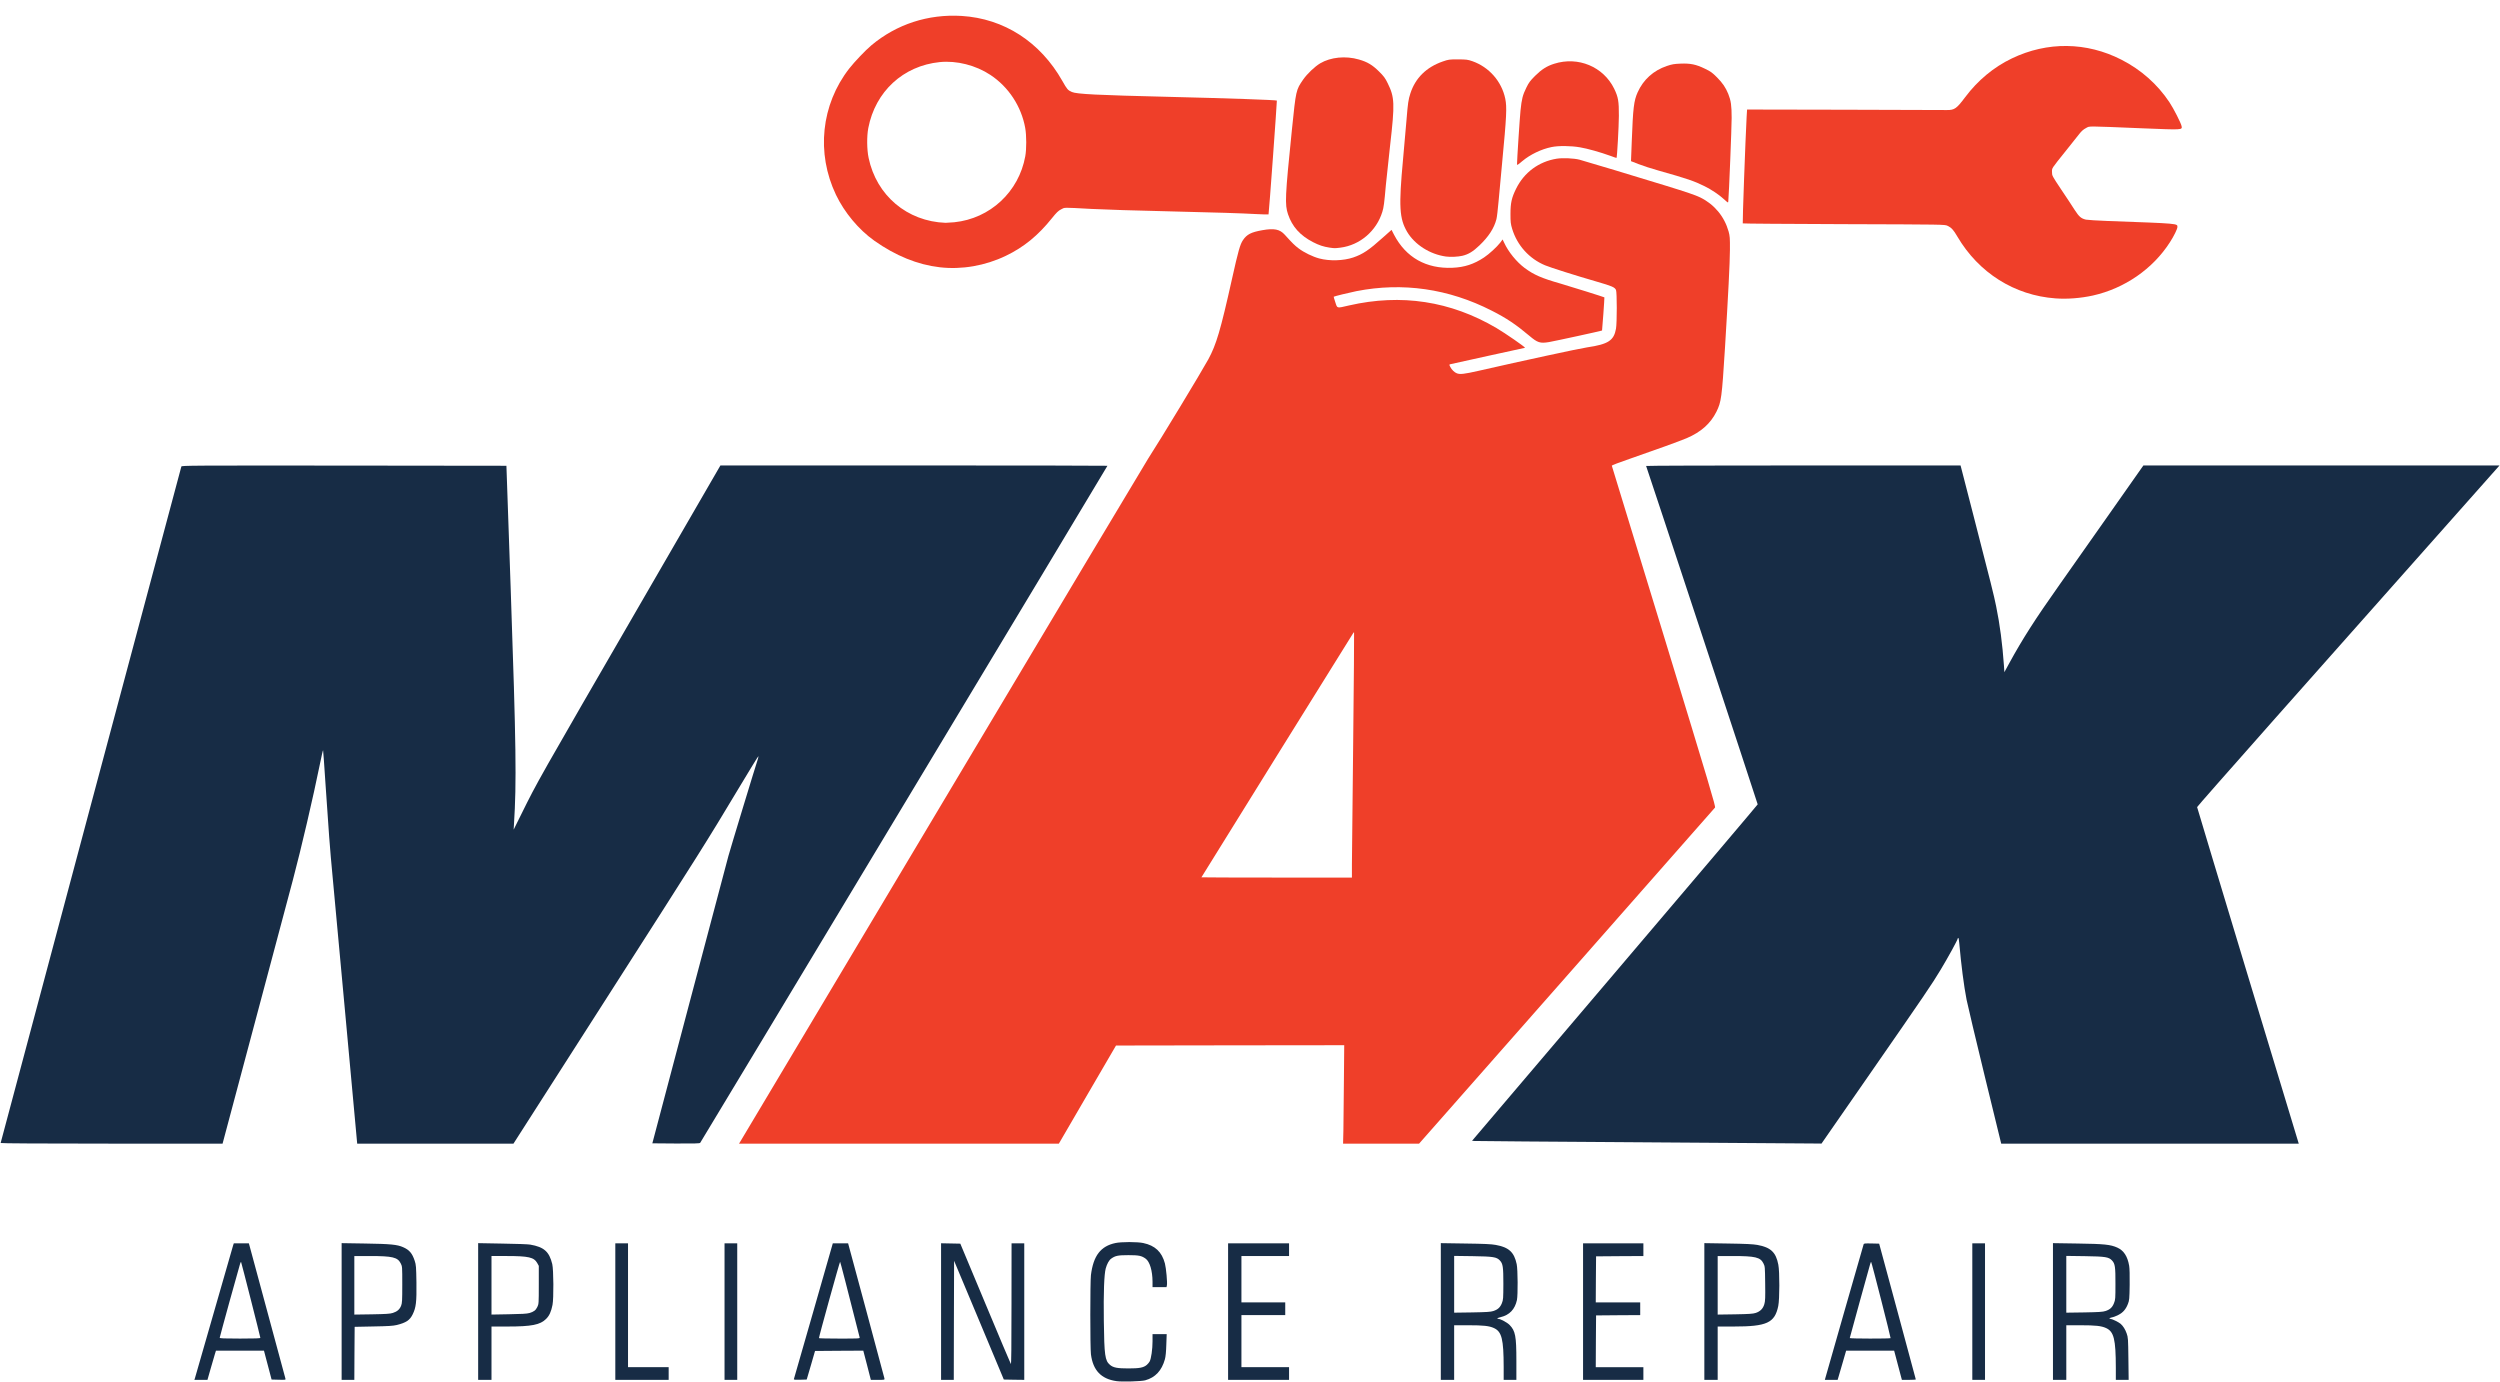
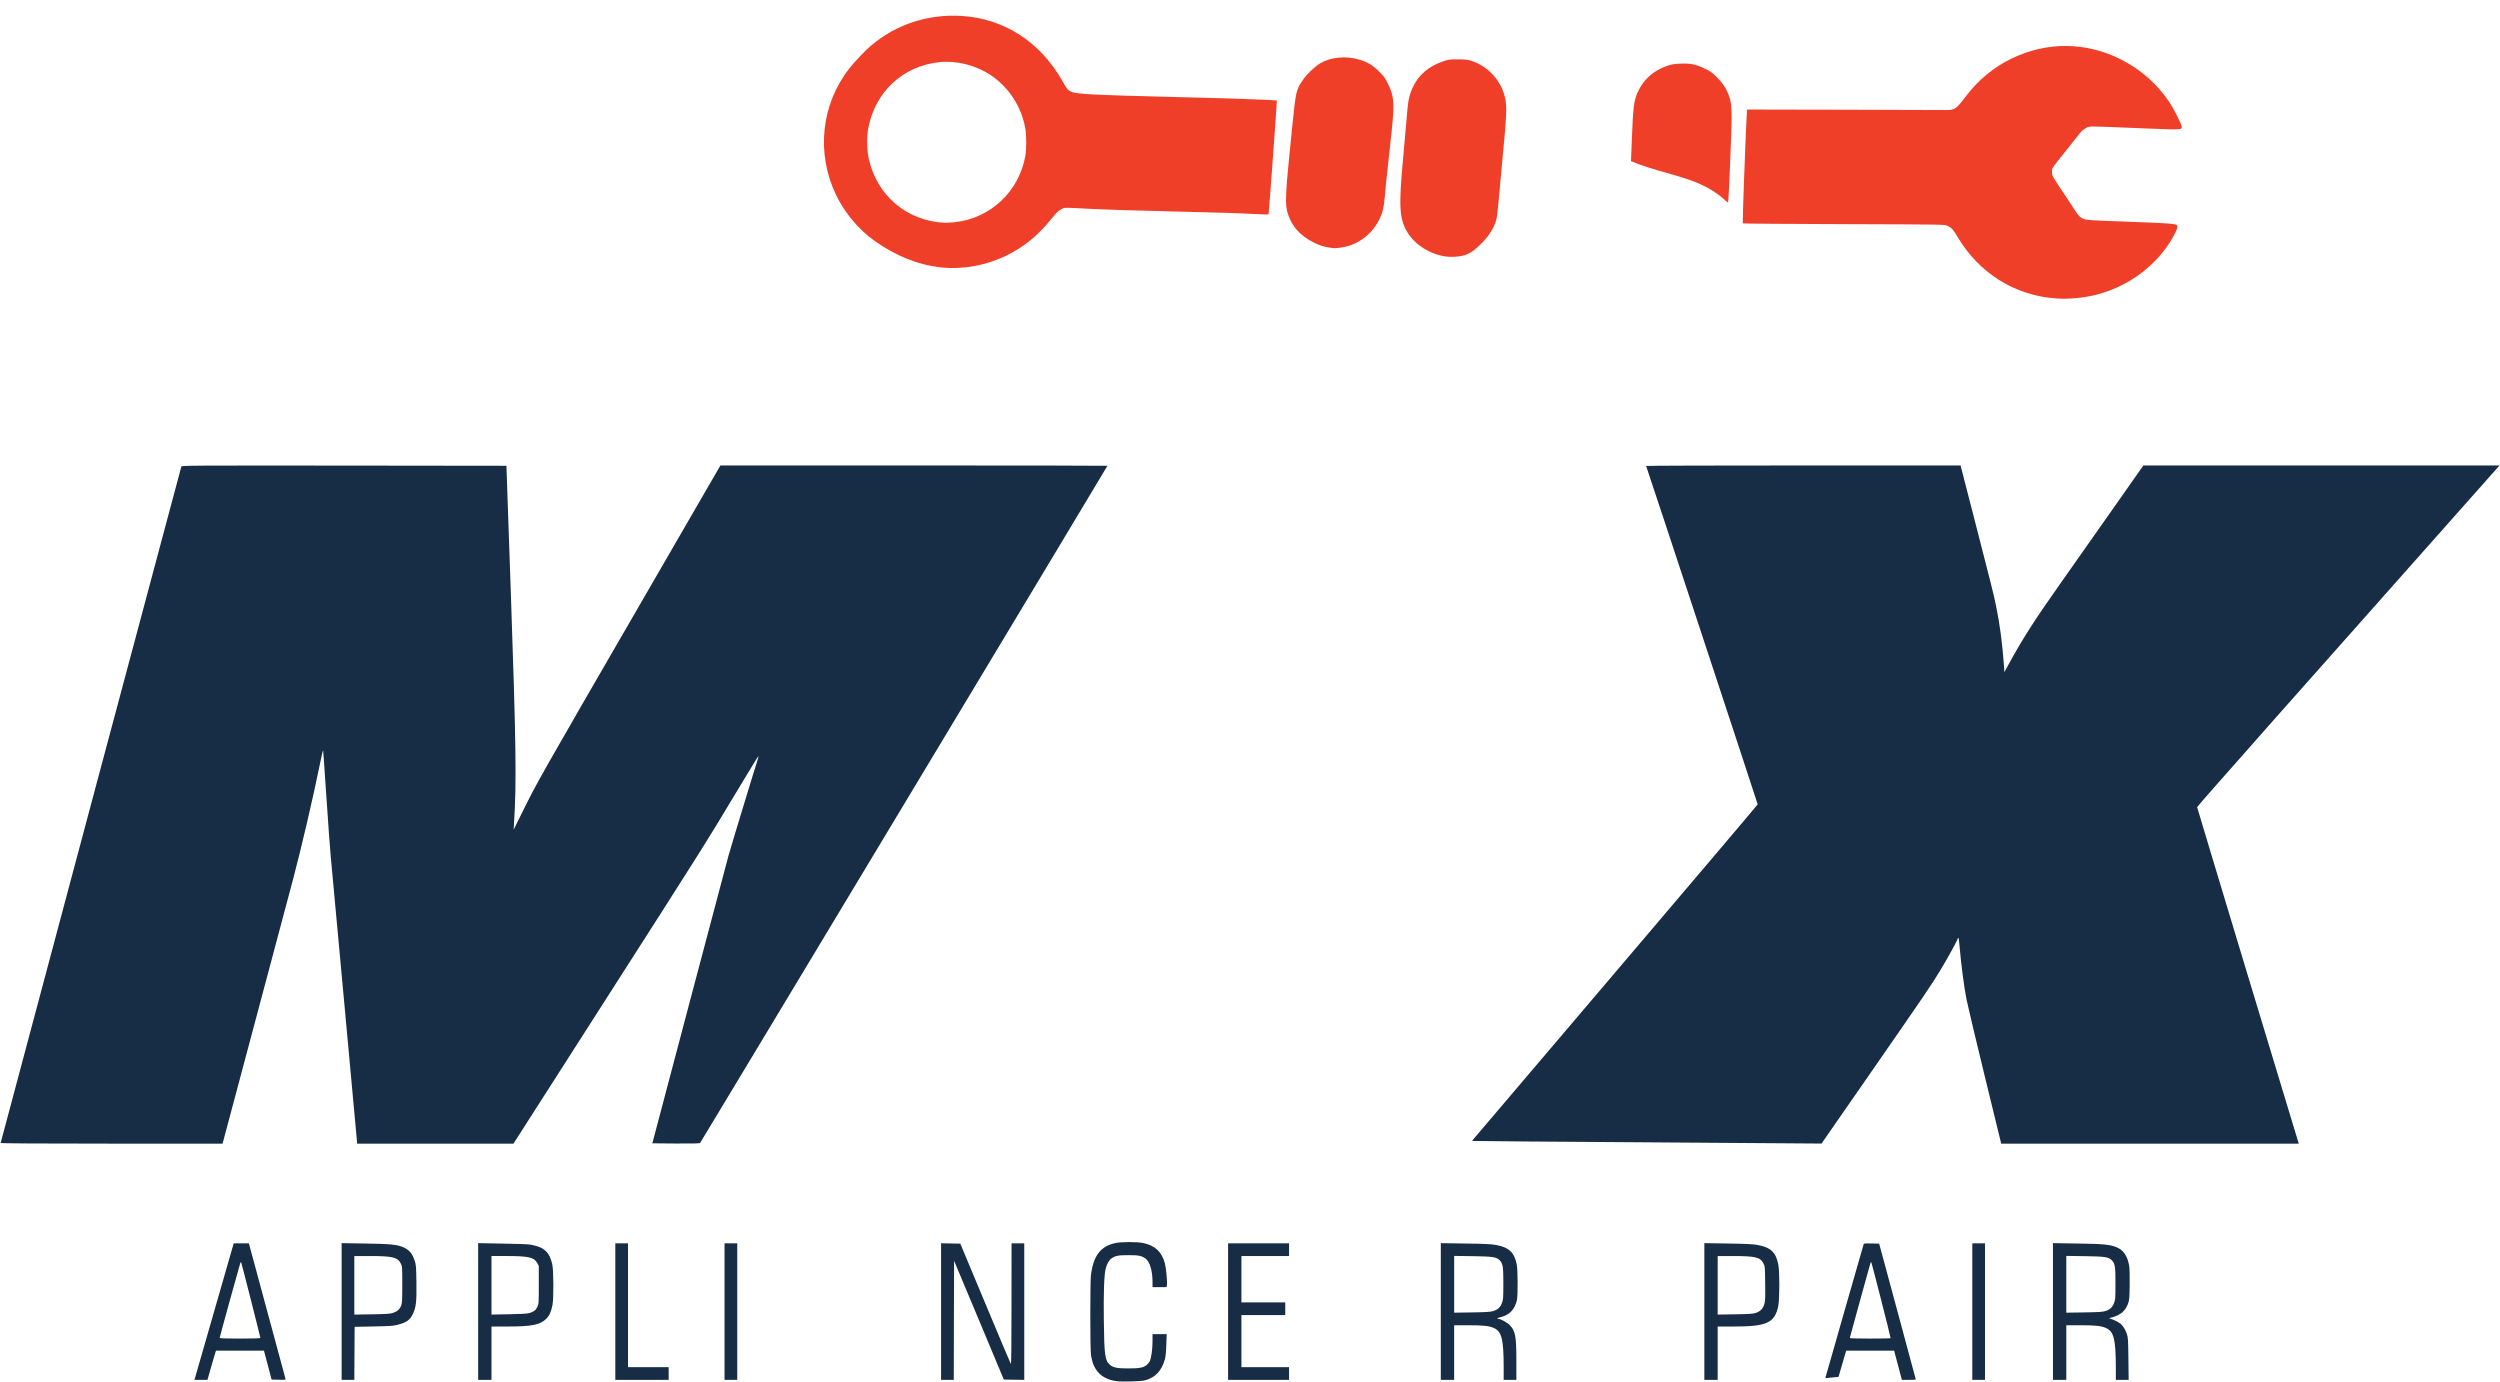
<svg xmlns="http://www.w3.org/2000/svg" class="img-fluid" id="outputsvg" width="3937" height="2176" viewBox="0 0 39370 21760">
  <g id="l6TOWyKTYpeRTb5QjvYqD8C" fill="rgb(23,44,69)" style="transform: none;">
    <g>
      <path id="pvyLqgxho" d="M17582 21750 c-241 -34 -370 -170 -402 -423 -13 -108 -13 -1137 0 -1247 38 -305 153 -456 387 -505 42 -9 125 -15 218 -15 93 0 176 6 218 15 187 39 294 140 342 322 19 71 41 309 31 346 l-6 27 -110 0 -110 0 0 -87 c-1 -173 -44 -316 -109 -362 -64 -46 -107 -55 -271 -55 -164 0 -207 9 -271 55 -34 24 -66 82 -86 154 -25 94 -36 375 -30 825 7 547 18 627 97 694 52 44 116 56 290 56 174 0 238 -12 290 -56 17 -15 37 -39 45 -54 24 -46 45 -195 45 -316 l0 -114 111 0 112 0 -6 168 c-3 110 -11 188 -22 227 -50 180 -151 288 -310 332 -61 17 -364 26 -453 13z" />
      <path id="pBzj8OSZo" d="M3070 21703 c5 -16 140 -485 300 -1043 160 -558 295 -1030 301 -1047 l11 -33 118 0 119 0 12 43 c97 363 559 2072 564 2087 6 20 3 21 -106 18 l-112 -3 -29 -110 c-16 -60 -42 -163 -60 -227 l-31 -118 -378 0 -378 0 -16 51 c-8 29 -38 132 -67 230 l-51 179 -103 0 -103 0 9 -27z m1030 -635 c0 -15 -299 -1191 -304 -1196 -2 -2 -9 12 -15 30 -23 71 -321 1153 -321 1165 0 10 63 13 320 13 241 0 320 -3 320 -12z" />
      <path id="pB9g6z0bY" d="M5380 20654 l0 -1077 373 6 c393 6 503 16 596 58 98 43 143 96 182 215 21 63 23 92 27 340 4 308 -6 394 -59 502 -45 93 -105 132 -250 168 -59 14 -134 19 -369 23 l-295 6 -3 418 -2 417 -100 0 -100 0 0 -1076z m807 22 c69 -22 107 -56 130 -114 16 -41 18 -80 18 -332 0 -285 0 -286 -25 -335 -49 -96 -128 -115 -487 -115 l-243 0 0 461 0 461 278 -4 c222 -4 287 -8 329 -22z" />
      <path id="pHRgOzIQd" d="M7530 20653 l0 -1076 383 7 c210 3 407 10 437 16 217 38 299 110 347 307 21 87 24 541 4 642 -21 107 -50 171 -101 221 -92 93 -228 120 -607 120 l-253 0 0 420 0 420 -105 0 -105 0 0 -1077z m806 25 c72 -21 100 -43 126 -96 22 -46 23 -54 23 -347 l0 -300 -25 -45 c-50 -90 -135 -110 -482 -110 l-238 0 0 461 0 461 273 -5 c201 -3 285 -8 323 -19z" />
      <path id="p1FGIDqY6R" d="M9690 20655 l0 -1075 100 0 100 0 0 975 0 975 320 0 320 0 0 100 0 100 -420 0 -420 0 0 -1075z" />
      <path id="pWbixjHio" d="M11410 20655 l0 -1075 100 0 100 0 0 1075 0 1075 -100 0 -100 0 0 -1075z" />
-       <path id="pS2iyGI9d" d="M12502 21718 c3 -7 142 -491 309 -1075 l304 -1063 120 0 121 0 284 1052 c156 578 285 1062 288 1075 4 23 4 23 -105 23 l-109 0 -59 -230 -60 -230 -380 2 -380 3 -65 225 -66 225 -103 3 c-81 2 -102 0 -99 -10z m1036 -655 c-195 -769 -304 -1193 -308 -1193 -7 0 -338 1194 -333 1203 2 4 148 7 325 7 300 0 320 -1 316 -17z" />
      <path id="pT8fcW4I2" d="M14820 20655 l0 -1076 152 3 151 3 393 940 c216 517 397 947 403 955 7 10 10 -291 10 -942 l1 -958 100 0 100 0 0 1075 0 1075 -161 -2 -161 -3 -391 -935 -392 -935 -3 938 -2 937 -100 0 -100 0 0 -1075z" />
      <path id="p1BXljVhTy" d="M19340 20655 l0 -1075 480 0 480 0 0 100 0 100 -375 0 -375 0 0 365 0 365 345 0 345 0 0 100 0 100 -345 0 -345 0 0 410 0 410 375 0 375 0 0 100 0 100 -480 0 -480 0 0 -1075z" />
      <path id="pkLEahSmf" d="M22690 20654 l0 -1077 388 6 c293 4 409 9 477 22 206 37 290 114 330 303 18 83 20 485 4 564 -32 148 -117 237 -259 271 -49 11 -67 27 -32 27 32 0 139 58 175 95 91 94 107 174 107 563 l0 302 -100 0 -100 0 0 -202 c-1 -441 -30 -557 -154 -614 -75 -34 -164 -44 -408 -44 l-218 0 0 430 0 430 -105 0 -105 0 0 -1076z m827 -8 c71 -23 108 -57 135 -124 21 -54 22 -71 23 -302 0 -269 -7 -319 -55 -370 -51 -55 -104 -63 -427 -68 l-293 -4 0 447 0 447 283 -4 c229 -4 292 -8 334 -22z" />
-       <path id="pxipNCsHy" d="M24930 20655 l0 -1075 475 0 475 0 0 100 0 100 -372 2 -373 3 -3 363 -2 362 350 0 350 0 0 100 0 100 -347 2 -348 3 -3 408 -2 407 375 0 375 0 0 100 0 100 -475 0 -475 0 0 -1075z" />
      <path id="p12q2fY64h" d="M26840 20654 l0 -1077 373 6 c278 4 395 10 462 22 210 38 293 116 330 311 22 110 21 547 -1 651 -55 266 -179 323 -701 323 l-253 0 0 420 0 420 -105 0 -105 0 0 -1076z m809 22 c72 -24 115 -67 136 -139 14 -48 16 -99 13 -325 -3 -262 -3 -268 -28 -317 -48 -96 -128 -115 -482 -115 l-238 0 0 461 0 461 273 -4 c224 -4 282 -8 326 -22z" />
-       <path id="pptPSZoMr" d="M28745 21703 c3 -16 139 -491 302 -1058 163 -566 298 -1038 301 -1048 4 -16 17 -17 125 -15 l120 3 288 1065 c159 586 288 1068 289 1073 0 4 -49 7 -110 7 l-109 0 -10 -37 c-65 -250 -85 -326 -98 -370 l-14 -53 -378 0 -378 0 -53 183 c-29 100 -59 203 -67 230 l-14 47 -100 0 -101 0 7 -27z m1028 -630 c4 -9 -297 -1191 -306 -1199 -3 -4 -11 14 -17 37 -7 24 -81 293 -166 598 -85 305 -154 559 -154 563 0 10 637 11 643 1z" />
+       <path id="pptPSZoMr" d="M28745 21703 c3 -16 139 -491 302 -1058 163 -566 298 -1038 301 -1048 4 -16 17 -17 125 -15 l120 3 288 1065 c159 586 288 1068 289 1073 0 4 -49 7 -110 7 l-109 0 -10 -37 c-65 -250 -85 -326 -98 -370 l-14 -53 -378 0 -378 0 -53 183 c-29 100 -59 203 -67 230 z m1028 -630 c4 -9 -297 -1191 -306 -1199 -3 -4 -11 14 -17 37 -7 24 -81 293 -166 598 -85 305 -154 559 -154 563 0 10 637 11 643 1z" />
      <path id="papaDmZza" d="M31060 20655 l0 -1075 100 0 100 0 0 1075 0 1075 -100 0 -100 0 0 -1075z" />
      <path id="pyB95qBmH" d="M32330 20654 l0 -1077 388 6 c422 6 517 16 625 64 102 46 161 136 187 286 7 40 10 154 8 303 -3 221 -6 243 -27 297 -34 87 -78 137 -150 174 -35 18 -80 36 -102 39 -39 7 -55 24 -21 24 22 0 130 53 157 77 40 35 74 89 96 153 22 62 23 81 27 398 l4 332 -101 0 -101 0 0 -192 c-1 -448 -30 -567 -154 -624 -75 -34 -164 -44 -408 -44 l-218 0 0 430 0 430 -105 0 -105 0 0 -1076z m827 -8 c71 -23 108 -57 134 -124 22 -54 23 -72 23 -302 1 -269 -6 -319 -54 -370 -51 -55 -104 -63 -427 -68 l-293 -4 0 447 0 447 283 -4 c229 -4 292 -8 334 -22z" />
      <path id="p11LmxOPjJ" d="M10 18000 c0 -7 2829 -10595 2846 -10653 5 -16 133 -17 2562 -15 l2557 3 68 1955 c85 2461 93 3028 51 3690 l-5 85 124 -250 c254 -513 227 -466 1927 -3403 l1205 -2082 3047 0 c1677 0 3048 2 3048 5 0 8 -6401 10648 -6414 10663 -9 9 -94 12 -383 10 l-370 -3 583 -2205 c321 -1213 597 -2257 615 -2320 28 -104 429 -1424 464 -1527 7 -24 11 -43 7 -43 -4 0 -147 233 -317 517 -498 831 -579 959 -2095 3327 l-1444 2256 -1231 0 -1230 0 -184 -2003 c-101 -1101 -194 -2110 -207 -2242 -32 -324 -67 -784 -108 -1418 -19 -291 -36 -530 -38 -533 -3 -2 -24 89 -47 204 -111 546 -297 1342 -428 1837 -33 121 -295 1105 -583 2187 l-525 1968 -1747 0 c-1102 0 -1748 -4 -1748 -10z" />
      <path id="phRfPmHma" d="M25880 17989 c-1444 -9 -2641 -19 -2661 -21 l-37 -3 2249 -2645 c1237 -1454 2249 -2648 2249 -2653 0 -10 -1749 -5317 -1757 -5329 -2 -5 1111 -8 2474 -8 l2478 0 194 753 c291 1130 328 1277 366 1464 59 286 99 594 123 933 l7 105 79 -145 c203 -372 405 -689 788 -1230 133 -190 486 -691 783 -1113 l539 -767 2804 0 2804 0 -60 68 c-2920 3287 -4702 5300 -4702 5312 0 11 1533 5085 1594 5278 l7 22 -2343 0 -2343 0 -258 -1057 c-141 -582 -271 -1125 -287 -1208 -43 -220 -86 -555 -116 -897 -3 -43 -10 -78 -15 -78 -5 0 -9 5 -9 11 0 19 -156 304 -271 494 -137 228 -240 379 -1139 1675 l-735 1059 -90 -1 c-49 0 -1271 -9 -2715 -19z" />
    </g>
  </g>
  <g id="l13xrqluhY5q8sHqGBM6HwZ" fill="rgb(239,63,41)" style="transform: none;">
    <g style="transform: none;">
-       <path id="pZOW08HTE" d="M11652 17988 c8 -13 1436 -2406 3173 -5318 1737 -2912 3203 -5364 3257 -5449 181 -278 843 -1372 946 -1561 127 -234 193 -458 373 -1265 99 -445 128 -546 173 -613 61 -91 129 -126 306 -157 186 -33 274 -15 352 71 122 135 158 170 218 215 83 64 223 132 325 159 162 44 381 37 535 -15 152 -52 248 -116 469 -315 l135 -120 40 78 c187 357 506 537 920 519 189 -8 338 -57 496 -162 82 -54 203 -166 256 -234 l37 -50 24 50 c66 145 196 304 323 399 146 108 267 161 565 246 161 47 687 212 691 217 3 4 -34 519 -37 522 -7 6 -737 165 -835 182 -141 23 -180 11 -311 -100 -206 -174 -362 -279 -592 -395 -679 -346 -1400 -450 -2130 -307 -115 23 -350 81 -358 88 -1 2 10 41 26 88 33 99 16 95 216 49 823 -188 1598 -69 2320 355 139 82 459 303 451 312 0 0 -262 58 -581 127 -319 70 -588 129 -597 132 -17 5 -17 7 1 42 23 45 66 87 104 101 50 19 114 12 335 -38 720 -164 1588 -352 1717 -371 332 -49 421 -107 454 -295 16 -92 16 -573 0 -608 -20 -44 -60 -61 -304 -132 -326 -94 -727 -221 -813 -257 -250 -104 -439 -314 -518 -573 -24 -80 -27 -106 -27 -235 0 -173 18 -255 88 -397 127 -258 357 -428 640 -474 93 -15 275 -7 360 16 106 29 908 270 1361 410 321 99 466 148 539 184 222 109 380 299 447 536 20 72 22 101 21 290 -1 204 -27 713 -78 1545 -49 787 -58 849 -135 1005 -93 186 -243 319 -467 415 -110 47 -507 190 -891 323 -173 59 -291 105 -289 111 2 6 372 1216 822 2689 730 2392 816 2680 803 2695 -8 9 -1060 1204 -2337 2655 l-2323 2637 -598 0 -599 0 5 -212 c2 -117 6 -466 8 -776 l5 -562 -1797 2 -1797 3 -450 772 -450 773 -2519 0 -2518 0 14 -22z m9638 -4375 c0 -115 9 -982 20 -1928 10 -946 17 -1722 14 -1724 -2 -2 -6 -2 -8 0 -8 10 -2396 3851 -2396 3855 0 2 533 4 1185 4 l1185 0 0 -207z" />
      <path id="pJffEQpnu" d="M32370 4699 c-646 -47 -1209 -402 -1545 -973 -63 -108 -94 -141 -155 -170 -45 -21 -45 -21 -1632 -26 -872 -3 -1589 -8 -1593 -12 -6 -6 42 -1325 61 -1678 l7 -115 1536 3 c845 2 1570 4 1611 5 120 1 152 -22 288 -203 198 -264 449 -473 735 -610 558 -268 1176 -261 1727 21 307 157 565 385 754 669 65 97 183 329 192 377 11 60 16 59 -609 34 -924 -38 -833 -37 -897 -4 -39 20 -70 47 -105 92 -27 35 -122 154 -210 264 -236 295 -220 270 -220 336 0 57 0 58 146 277 81 120 176 264 211 320 70 108 102 135 178 153 25 5 178 15 340 21 1128 41 1100 39 1100 95 0 30 -55 143 -118 240 -270 421 -714 727 -1213 839 -191 42 -405 59 -589 45z" />
      <path id="pEnhKE0Mw" d="M14800 4209 c-348 -40 -696 -181 -1032 -419 -244 -173 -469 -442 -603 -722 -314 -658 -234 -1419 208 -1988 82 -105 255 -287 349 -366 397 -333 895 -495 1422 -463 668 41 1239 410 1586 1024 74 131 87 147 151 174 76 33 398 49 1519 76 947 23 1695 49 1708 59 4 5 -125 1786 -131 1792 -3 3 -92 1 -199 -5 -215 -12 -643 -26 -1298 -41 -610 -14 -1084 -29 -1295 -40 -457 -25 -413 -25 -475 7 -44 22 -72 50 -143 138 -219 274 -446 459 -728 594 -324 156 -693 220 -1039 180z m229 -709 c563 -58 1016 -479 1117 -1039 21 -115 20 -331 -1 -446 -61 -340 -262 -646 -548 -835 -231 -153 -531 -229 -799 -202 -575 59 -1013 463 -1124 1038 -25 129 -23 339 5 471 124 592 607 1000 1212 1022 20 0 83 -4 138 -9z" />
      <path id="p1CCuUH6Xs" d="M22771 4040 c-253 -35 -491 -187 -611 -388 -123 -210 -134 -399 -65 -1142 19 -212 44 -493 55 -625 21 -261 29 -317 61 -415 79 -242 251 -412 510 -502 90 -31 101 -33 239 -33 132 1 152 3 225 28 264 92 463 318 520 592 27 135 21 271 -50 1015 -19 201 -44 469 -55 595 -11 127 -26 255 -34 286 -38 145 -122 274 -267 413 -101 97 -173 141 -269 164 -68 16 -187 22 -259 12z" />
      <path id="phSxfEr4X" d="M20935 3899 c-93 -14 -163 -37 -258 -86 -203 -105 -327 -243 -393 -438 -52 -156 -47 -270 61 -1332 64 -626 64 -626 178 -791 62 -89 182 -204 268 -255 165 -97 400 -121 609 -60 133 38 212 85 316 188 77 76 98 105 137 185 110 222 114 321 39 975 -28 248 -58 529 -67 625 -26 296 -34 355 -56 426 -93 303 -354 525 -660 564 -92 11 -90 11 -174 -1z" />
      <path id="p13mfGw2Z6" d="M27150 3138 c-79 -72 -198 -152 -305 -205 -160 -80 -276 -120 -727 -247 -108 -30 -249 -76 -315 -102 l-118 -46 12 -312 c20 -530 33 -639 93 -773 90 -200 249 -343 460 -414 80 -27 114 -33 216 -37 156 -6 243 12 383 80 90 43 115 61 190 136 89 90 136 159 178 262 42 105 53 181 53 377 0 146 -42 1206 -53 1314 -2 26 -4 25 -67 -33z" />
-       <path id="pEjOt4voS" d="M23890 2584 c0 -68 43 -725 55 -844 19 -183 34 -242 92 -360 39 -80 60 -108 137 -185 103 -102 184 -154 301 -191 377 -120 775 46 945 393 64 133 75 195 74 428 -1 171 -28 652 -37 662 -2 1 -45 -13 -97 -33 -158 -57 -358 -114 -478 -134 -142 -25 -341 -27 -449 -4 -162 33 -337 118 -461 222 -76 64 -82 67 -82 46z" />
    </g>
  </g>
</svg>